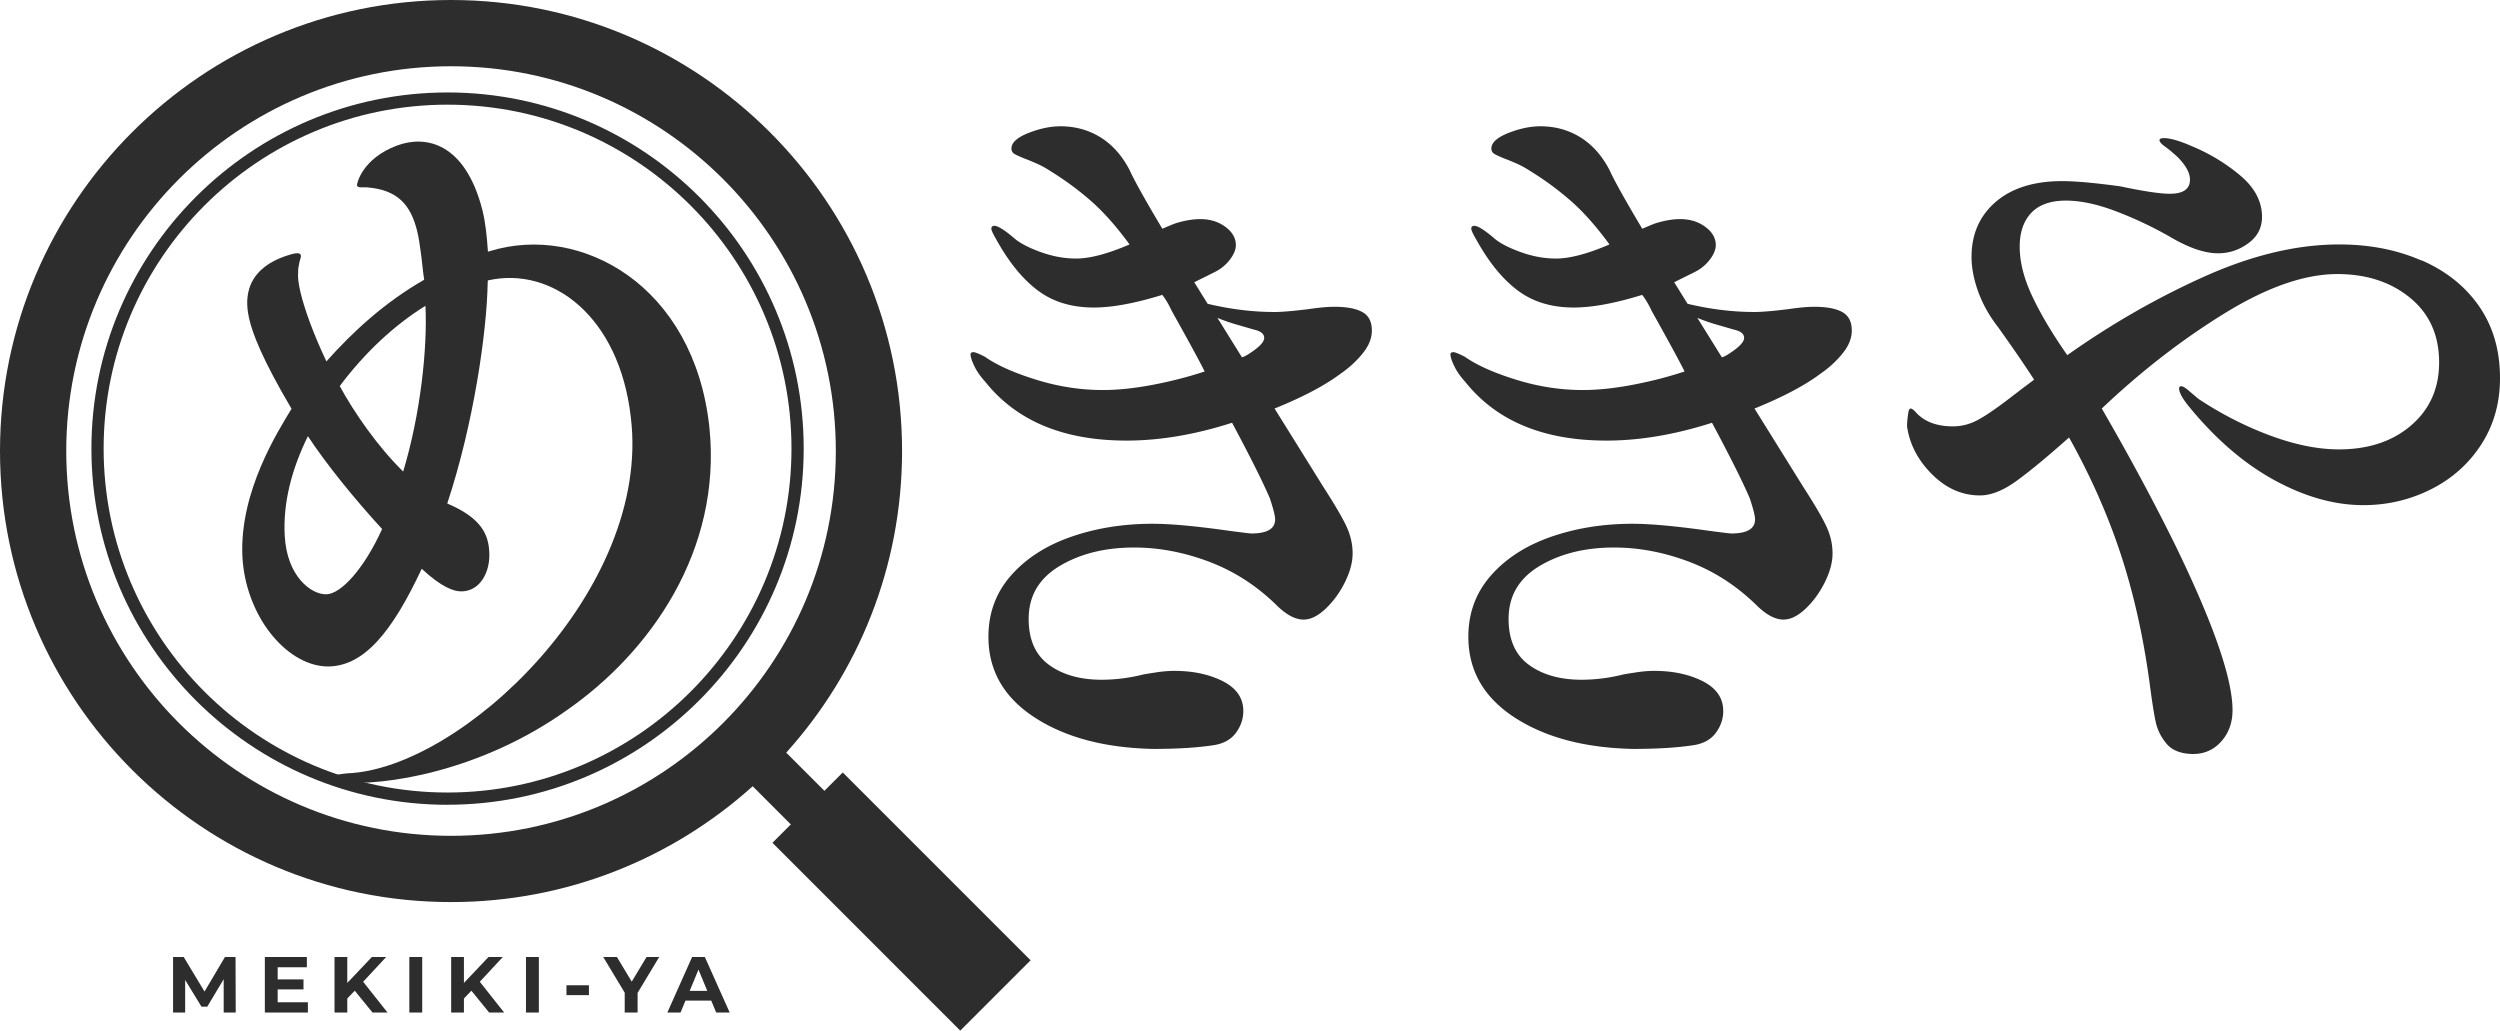
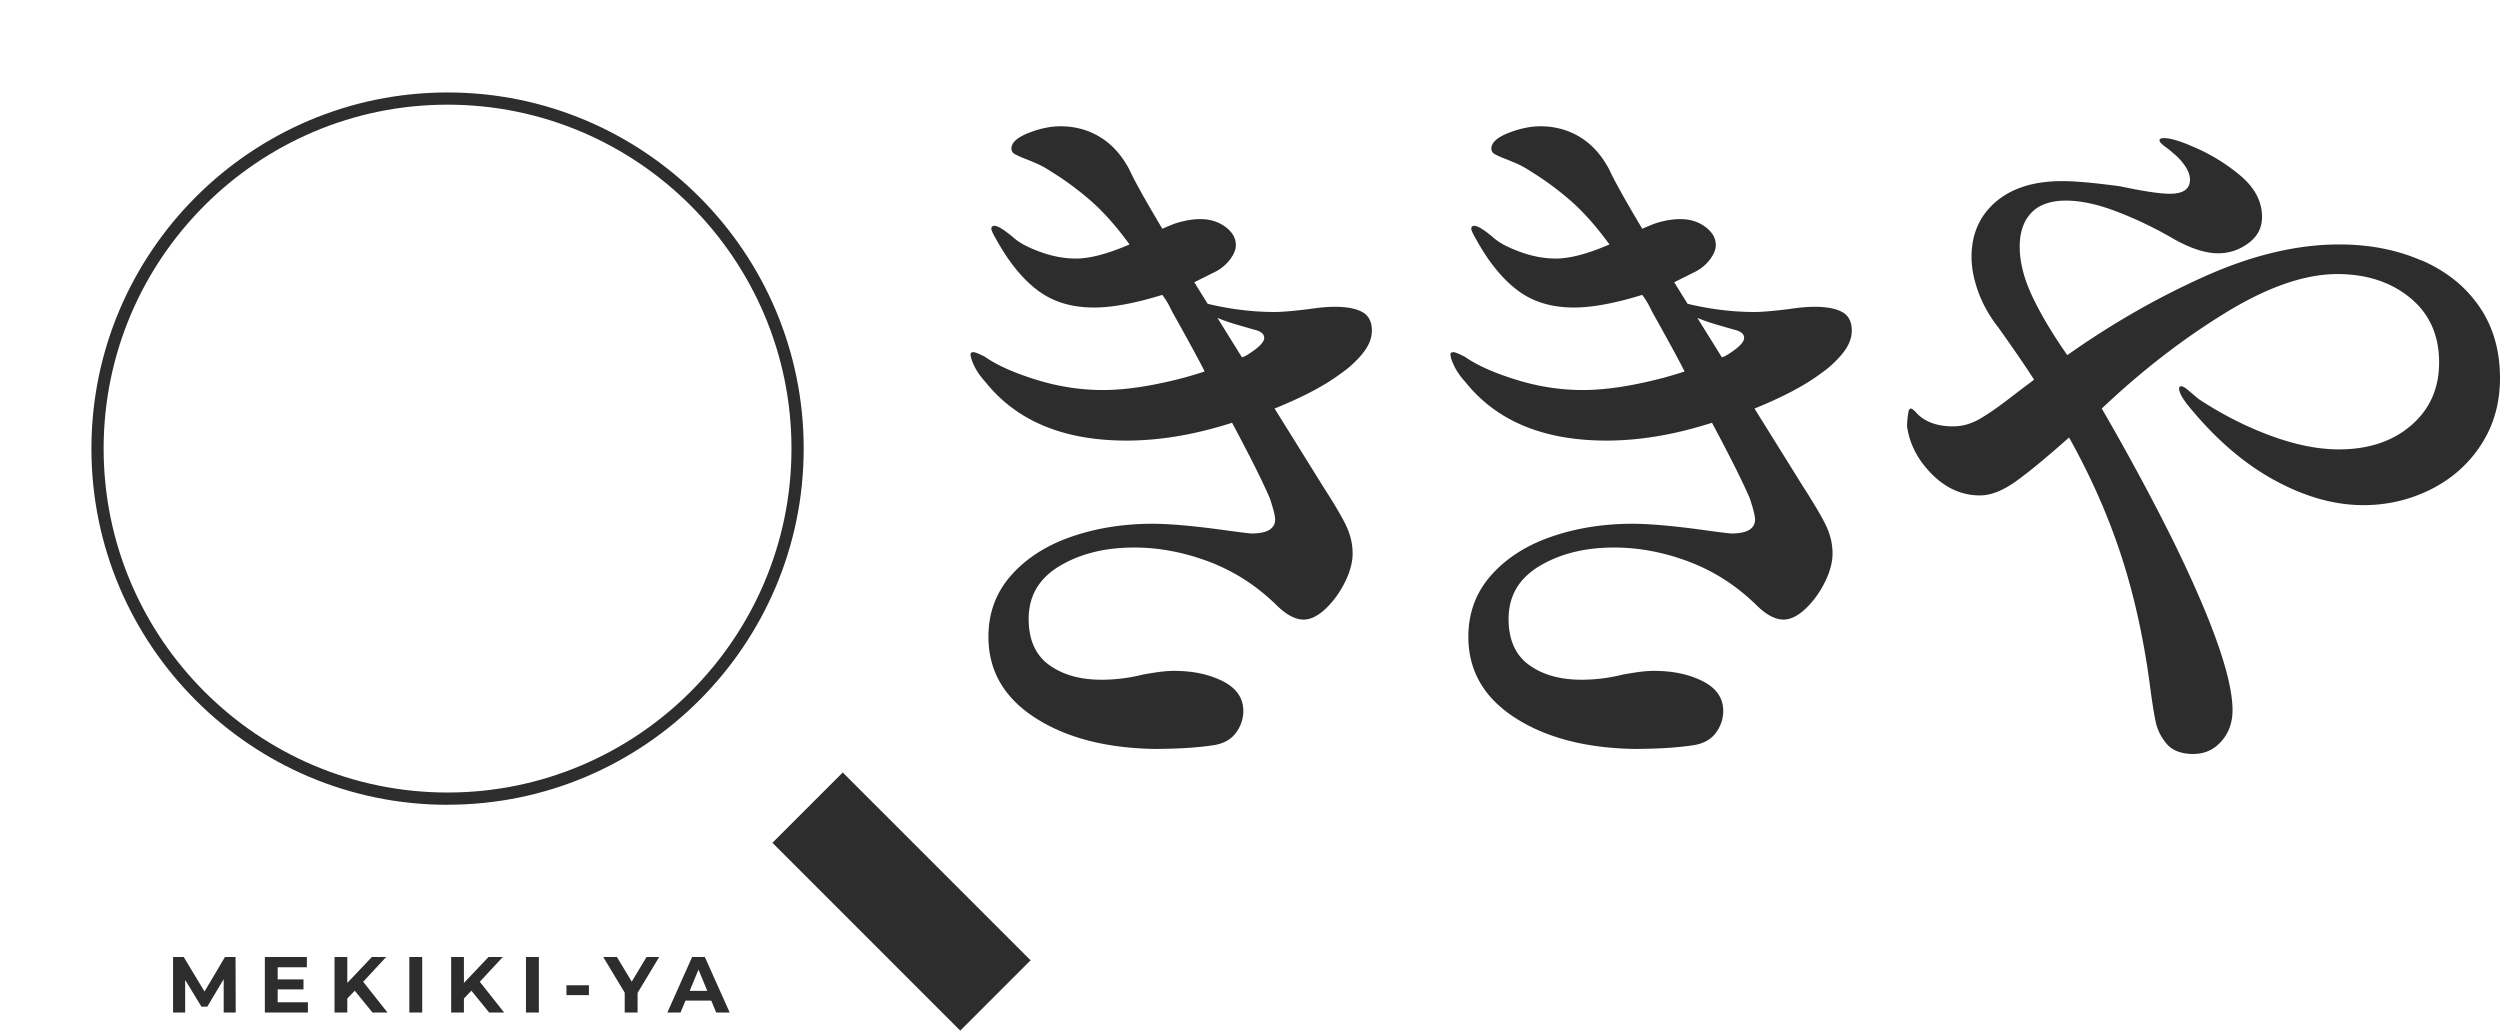
<svg xmlns="http://www.w3.org/2000/svg" data-name="レイヤー 2" viewBox="0 0 409.39 168.77">
  <g fill="#2d2d2d" data-name="レイヤー 1">
    <path d="M223.08 57.96a17.304 17.304 0 0 1-3.53 3.22c-2.6 1.95-6.21 3.85-10.83 5.72l8.03 12.9c1.78 2.76 3.02 4.87 3.71 6.33s1.04 2.96 1.04 4.5c0 1.46-.43 3.04-1.28 4.75-.85 1.7-1.91 3.14-3.16 4.32-1.26 1.18-2.45 1.76-3.59 1.76-1.38 0-2.88-.81-4.5-2.43-3.25-3.16-6.92-5.52-11.01-7.06-4.1-1.54-8.17-2.31-12.23-2.31-4.79 0-8.86 1.02-12.23 3.04-3.37 2.03-5.05 4.91-5.05 8.64 0 3.41 1.11 5.92 3.34 7.54 2.23 1.62 5.09 2.43 8.58 2.43 2.27 0 4.54-.28 6.81-.85.4-.08 1.14-.2 2.19-.36 1.05-.16 2.03-.24 2.92-.24 3.08 0 5.74.57 7.97 1.7 2.23 1.14 3.34 2.76 3.34 4.87 0 1.3-.41 2.49-1.22 3.59-.81 1.09-2.03 1.76-3.65 2.01-2.6.4-5.88.61-9.86.61-7.95-.16-14.44-1.89-19.47-5.17-5.03-3.29-7.54-7.68-7.54-13.2 0-3.89 1.24-7.24 3.71-10.04 2.47-2.8 5.76-4.91 9.85-6.33 4.1-1.42 8.54-2.13 13.32-2.13 2.84 0 6.89.36 12.17 1.1 2.43.33 3.77.49 4.01.49 2.59 0 3.89-.77 3.89-2.31 0-.57-.29-1.7-.85-3.41-1.14-2.68-3.21-6.81-6.2-12.41-6.08 1.95-11.84 2.92-17.28 2.92-10.3 0-18.01-3.2-23.12-9.61-.81-.89-1.42-1.76-1.82-2.62-.41-.85-.61-1.48-.61-1.89 0-.24.16-.36.49-.36.24 0 .85.24 1.83.73 1.95 1.38 4.75 2.64 8.4 3.77 3.65 1.14 7.3 1.7 10.95 1.7 2.43 0 5.15-.28 8.15-.85s5.84-1.3 8.52-2.19c-.89-1.78-2.68-5.07-5.36-9.86-.49-1.05-1.01-1.95-1.58-2.68-4.46 1.38-8.19 2.07-11.2 2.07-3.65 0-6.71-.93-9.19-2.8-2.48-1.86-4.73-4.62-6.75-8.27-.57-.97-.85-1.58-.85-1.82 0-.32.16-.49.49-.49.57 0 1.62.65 3.16 1.95.89.81 2.33 1.58 4.32 2.31 1.99.73 3.95 1.1 5.9 1.1 2.27 0 5.19-.77 8.76-2.31-2.19-3-4.34-5.41-6.45-7.24a49.24 49.24 0 0 0-6.57-4.81 14.9 14.9 0 0 0-2.37-1.28c-.85-.36-1.4-.59-1.64-.67-.81-.32-1.4-.59-1.76-.79-.36-.2-.55-.51-.55-.91 0-.97.93-1.82 2.8-2.56 1.86-.73 3.61-1.09 5.23-1.09 2.43 0 4.62.61 6.57 1.82 1.95 1.22 3.53 3 4.75 5.35.73 1.62 2.51 4.83 5.36 9.61 1.3-.57 2.11-.89 2.43-.97 1.38-.41 2.64-.61 3.77-.61 1.62 0 3 .43 4.14 1.28 1.14.85 1.7 1.85 1.7 2.98 0 .73-.33 1.52-.97 2.37-.65.85-1.46 1.52-2.43 2.01l-3.41 1.7 2.19 3.53c3.73.89 7.38 1.34 10.95 1.34 1.22 0 3.12-.16 5.72-.49 1.62-.24 3-.36 4.14-.36 1.95 0 3.45.28 4.5.85 1.05.57 1.58 1.58 1.58 3.04 0 1.3-.53 2.58-1.58 3.83Zm-19.71.55c.32-.08.73-.28 1.22-.61 1.62-1.05 2.43-1.9 2.43-2.56s-.53-1.09-1.58-1.34c-.57-.16-1.48-.43-2.74-.79s-2.37-.75-3.34-1.16l4.01 6.45Zm98.3-.55a17.304 17.304 0 0 1-3.53 3.22c-2.6 1.95-6.21 3.85-10.83 5.72l8.03 12.9c1.78 2.76 3.02 4.87 3.71 6.33s1.04 2.96 1.04 4.5c0 1.46-.43 3.04-1.28 4.75-.85 1.7-1.91 3.14-3.16 4.32-1.26 1.18-2.45 1.76-3.59 1.76-1.38 0-2.88-.81-4.5-2.43-3.25-3.16-6.92-5.52-11.01-7.06-4.1-1.54-8.17-2.31-12.23-2.31-4.79 0-8.86 1.02-12.23 3.04-3.37 2.03-5.05 4.91-5.05 8.64 0 3.41 1.11 5.92 3.34 7.54 2.23 1.62 5.09 2.43 8.58 2.43 2.27 0 4.54-.28 6.81-.85.4-.08 1.14-.2 2.19-.36 1.05-.16 2.03-.24 2.92-.24 3.08 0 5.74.57 7.97 1.7 2.23 1.14 3.34 2.76 3.34 4.87 0 1.3-.41 2.49-1.22 3.59-.81 1.09-2.03 1.76-3.65 2.01-2.6.4-5.88.61-9.86.61-7.95-.16-14.44-1.89-19.47-5.17-5.03-3.29-7.54-7.68-7.54-13.2 0-3.89 1.24-7.24 3.71-10.04 2.47-2.8 5.76-4.91 9.85-6.33 4.1-1.42 8.54-2.13 13.32-2.13 2.84 0 6.89.36 12.17 1.1 2.43.33 3.77.49 4.01.49 2.59 0 3.89-.77 3.89-2.31 0-.57-.29-1.7-.85-3.41-1.14-2.68-3.21-6.81-6.2-12.41-6.08 1.95-11.84 2.92-17.28 2.92-10.3 0-18.01-3.2-23.12-9.61-.81-.89-1.42-1.76-1.82-2.62-.41-.85-.61-1.48-.61-1.89 0-.24.16-.36.49-.36.24 0 .85.24 1.83.73 1.95 1.38 4.75 2.64 8.4 3.77 3.65 1.14 7.3 1.7 10.95 1.7 2.43 0 5.15-.28 8.15-.85s5.84-1.3 8.52-2.19c-.89-1.78-2.68-5.07-5.36-9.86-.49-1.05-1.01-1.95-1.58-2.68-4.46 1.38-8.19 2.07-11.2 2.07-3.65 0-6.71-.93-9.19-2.8-2.48-1.86-4.73-4.62-6.75-8.27-.57-.97-.85-1.58-.85-1.82 0-.32.16-.49.49-.49.57 0 1.62.65 3.16 1.95.89.81 2.33 1.58 4.32 2.31 1.99.73 3.95 1.1 5.9 1.1 2.27 0 5.19-.77 8.76-2.31-2.19-3-4.34-5.41-6.45-7.24a49.24 49.24 0 0 0-6.57-4.81 14.9 14.9 0 0 0-2.37-1.28c-.85-.36-1.4-.59-1.64-.67-.81-.32-1.4-.59-1.76-.79-.36-.2-.55-.51-.55-.91 0-.97.93-1.82 2.8-2.56 1.86-.73 3.61-1.09 5.23-1.09 2.43 0 4.62.61 6.57 1.82 1.95 1.22 3.53 3 4.75 5.35.73 1.62 2.51 4.83 5.36 9.61 1.3-.57 2.11-.89 2.43-.97 1.38-.41 2.64-.61 3.77-.61 1.62 0 3 .43 4.14 1.28 1.14.85 1.7 1.85 1.7 2.98 0 .73-.33 1.52-.97 2.37-.65.85-1.46 1.52-2.43 2.01l-3.41 1.7 2.19 3.53c3.73.89 7.38 1.34 10.95 1.34 1.22 0 3.12-.16 5.72-.49 1.62-.24 3-.36 4.14-.36 1.95 0 3.45.28 4.5.85 1.05.57 1.58 1.58 1.58 3.04 0 1.3-.53 2.58-1.58 3.83Zm-19.71.55c.32-.08.73-.28 1.22-.61 1.62-1.05 2.43-1.9 2.43-2.56s-.53-1.09-1.58-1.34c-.57-.16-1.48-.43-2.74-.79s-2.37-.75-3.34-1.16l4.01 6.45Zm114.59-15.88c4.01 1.74 7.16 4.26 9.43 7.54 2.27 3.29 3.41 7.2 3.41 11.74 0 4.06-1.01 7.67-3.04 10.83-2.03 3.16-4.77 5.62-8.21 7.36-3.45 1.74-7.16 2.62-11.13 2.62-4.71 0-9.55-1.36-14.54-4.08-4.99-2.72-9.67-6.75-14.05-12.11-1.05-1.3-1.58-2.27-1.58-2.92 0-.24.12-.36.37-.36s.65.24 1.22.73 1.1.93 1.58 1.34c3.81 2.52 7.74 4.52 11.8 6.02 4.05 1.5 7.79 2.25 11.19 2.25 4.87 0 8.82-1.32 11.86-3.95 3.04-2.63 4.56-6.06 4.56-10.28 0-4.46-1.58-7.99-4.75-10.59-3.16-2.59-7.14-3.89-11.92-3.89-5.35 0-11.52 2.15-18.49 6.45-6.98 4.3-13.67 9.49-20.08 15.57 4.46 7.71 8.44 15.09 11.92 22.14 6.33 12.98 9.49 22.06 9.49 27.25 0 2.03-.61 3.73-1.83 5.11-1.22 1.38-2.76 2.07-4.62 2.07s-3.39-.55-4.32-1.64c-.93-1.1-1.54-2.31-1.82-3.65-.29-1.34-.63-3.55-1.03-6.63-1.05-7.62-2.64-14.62-4.75-20.99-2.11-6.37-4.91-12.67-8.4-18.92-3.65 3.25-6.55 5.64-8.7 7.18-2.15 1.54-4.12 2.31-5.9 2.31-2.92 0-5.54-1.16-7.85-3.47-2.31-2.31-3.67-4.93-4.08-7.85 0-.65.08-1.46.24-2.43 0-.08.04-.18.12-.3.08-.12.16-.18.24-.18.16 0 .4.16.73.49 1.38 1.62 3.45 2.43 6.2 2.43 1.46 0 2.88-.38 4.26-1.16 1.38-.77 3.16-2.01 5.35-3.71l2.07-1.58c1.22-.89 1.74-1.3 1.58-1.22-1.46-2.27-3.41-5.11-5.84-8.52-1.46-1.87-2.55-3.81-3.29-5.84-.73-2.03-1.1-3.93-1.1-5.72 0-3.73 1.32-6.73 3.95-9 2.64-2.27 6.27-3.41 10.89-3.41 2.19 0 5.35.29 9.49.85 3.81.81 6.53 1.22 8.15 1.22 2.19 0 3.29-.77 3.29-2.31 0-.73-.29-1.5-.85-2.31-.57-.81-1.22-1.5-1.95-2.07-.24-.24-.67-.59-1.28-1.03-.61-.44-.91-.79-.91-1.03s.24-.36.73-.36c1.05 0 2.59.45 4.62 1.34 2.92 1.22 5.55 2.82 7.91 4.81 2.35 1.99 3.53 4.24 3.53 6.75 0 1.79-.75 3.22-2.25 4.32s-3.15 1.64-4.93 1.64c-2.11 0-4.58-.81-7.42-2.43-2.92-1.7-5.96-3.16-9.13-4.38-3.16-1.22-5.96-1.82-8.4-1.82s-4.4.67-5.66 2.01c-1.26 1.34-1.89 3.18-1.89 5.54 0 2.52.69 5.23 2.07 8.15s3.29 6.13 5.72 9.61c7.22-5.11 14.72-9.41 22.51-12.9 7.79-3.49 15.13-5.23 22.02-5.23 4.95 0 9.43.87 13.45 2.62Z" />
-     <path d="M123.26 128.75c-13.09 11.79-30.41 18.97-49.39 18.97C33.1 147.73 0 114.63 0 73.86S33.1 0 73.86 0s73.86 33.1 73.86 73.86c0 18.99-7.18 36.31-18.97 49.39l27.08 27.08-5.5 5.5-27.08-27.08Zm-49.4-117.9c34.77 0 63.01 28.24 63.01 63.01s-28.24 63.01-63.01 63.01-63.01-28.23-63.01-63.01 28.24-63.01 63.01-63.01Z" fill-rule="evenodd" />
    <path d="m126.488 138.013 11.519-11.518 30.759 30.759-11.519 11.518zM73.29 131.79c-32.16 0-58.32-26.16-58.32-58.32s26.16-58.33 58.32-58.33 58.32 26.16 58.32 58.32-26.16 58.32-58.32 58.32Zm0-114.65c-31.06 0-56.32 25.27-56.32 56.32s25.27 56.32 56.32 56.32 56.32-25.27 56.32-56.32-25.27-56.32-56.32-56.32ZM36.63 165.81v-5.46l-2.69 4.5h-.95l-2.67-4.38v5.34h-1.98v-9.1h1.74l3.41 5.66 3.35-5.66h1.73l.03 9.1h-1.98Zm13.79-1.69v1.69h-7.05v-9.1h6.88v1.69h-4.78v1.98h4.23v1.64h-4.23v2.11h4.95Zm7.67-1.88-1.22 1.27v2.3h-2.09v-9.1h2.09v4.25l4.03-4.25h2.34l-3.77 4.06 3.99 5.04H61l-2.91-3.58Zm8.94-5.53h2.11v9.1h-2.11v-9.1Zm10.16 5.53-1.22 1.27v2.3h-2.09v-9.1h2.09v4.25l4.03-4.25h2.34l-3.77 4.06 3.99 5.04H80.1l-2.91-3.58Zm8.94-5.53h2.11v9.1h-2.11v-9.1Zm6.63 4.63h3.68v1.62h-3.68v-1.62Zm11.65 1.25v3.22h-2.11v-3.25l-3.52-5.85h2.24l2.43 4.04 2.43-4.04h2.07l-3.54 5.88Zm12.07 1.27h-4.23l-.81 1.95h-2.16l4.06-9.1h2.08l4.07 9.1h-2.21l-.81-1.95Zm-.66-1.6-1.44-3.48-1.44 3.48h2.89Z" />
-     <path d="M55.21 128.06c-1.12-.13-1.67-.32-1.64-.56.02-.24.97-.62 3.26-.86 18.67-.67 49.92-30.07 46.47-58.33-1.89-16.5-12.88-24.77-23.41-22.39l-.03.42c-.14 8.04-2.29 23.04-6.62 36.11 5.71 2.42 6.77 5.17 6.89 8.08.13 3.19-1.51 6.2-4.44 6.31-1.35.06-3.38-.68-6.63-3.7-4.76 10.15-9.46 16.23-15.74 15.99-6.64-.35-13.17-8.47-13.63-18.08-.47-10.58 5.86-20.49 8.05-24.11-4.75-8.05-6.43-12.37-6.97-14.91-.33-1.66-1.73-7.89 6.82-10.36 1.19-.34 1.58-.21 1.67.13.09.34-.23.92-.26 1.29-.11.51-.21 1.03-.18 1.62-.08.63.05 1.67.36 3.04.63 2.73 2.08 6.8 4.27 11.43 4.4-4.95 9.63-9.72 16.01-13.37-.25-1.65-.36-3.21-.57-4.6-.18-1.27-.31-2.3-.59-3.42-1.05-4.22-3.17-6.76-8.34-7.12-.82.01-1.39.08-1.49-.28-.09-.35.92-4.47 6.55-6.56 4.63-1.73 11.13-.53 13.97 10.55.55 2.21.75 4.52.91 6.83l.33-.09c14.84-4.58 33.47 5.57 35.94 28.9 2.06 20.08-9.64 36.77-23.41 46.32-13.84 9.85-29.75 12.55-37.57 11.73Zm-4.79-56.63c-2.61 5.29-4.11 10.87-3.79 16.35.37 6.59 4.29 9.57 6.78 9.54 2.47-.03 6.27-4.29 9.16-10.69-4.46-4.87-9.04-10.48-12.15-15.2Zm5.21-8.21c2.41 4.4 6.16 9.84 10.39 14 2.88-9.49 3.99-20.4 3.65-27.14-5.23 3.23-10.08 7.85-14.04 13.15Z" />
  </g>
</svg>